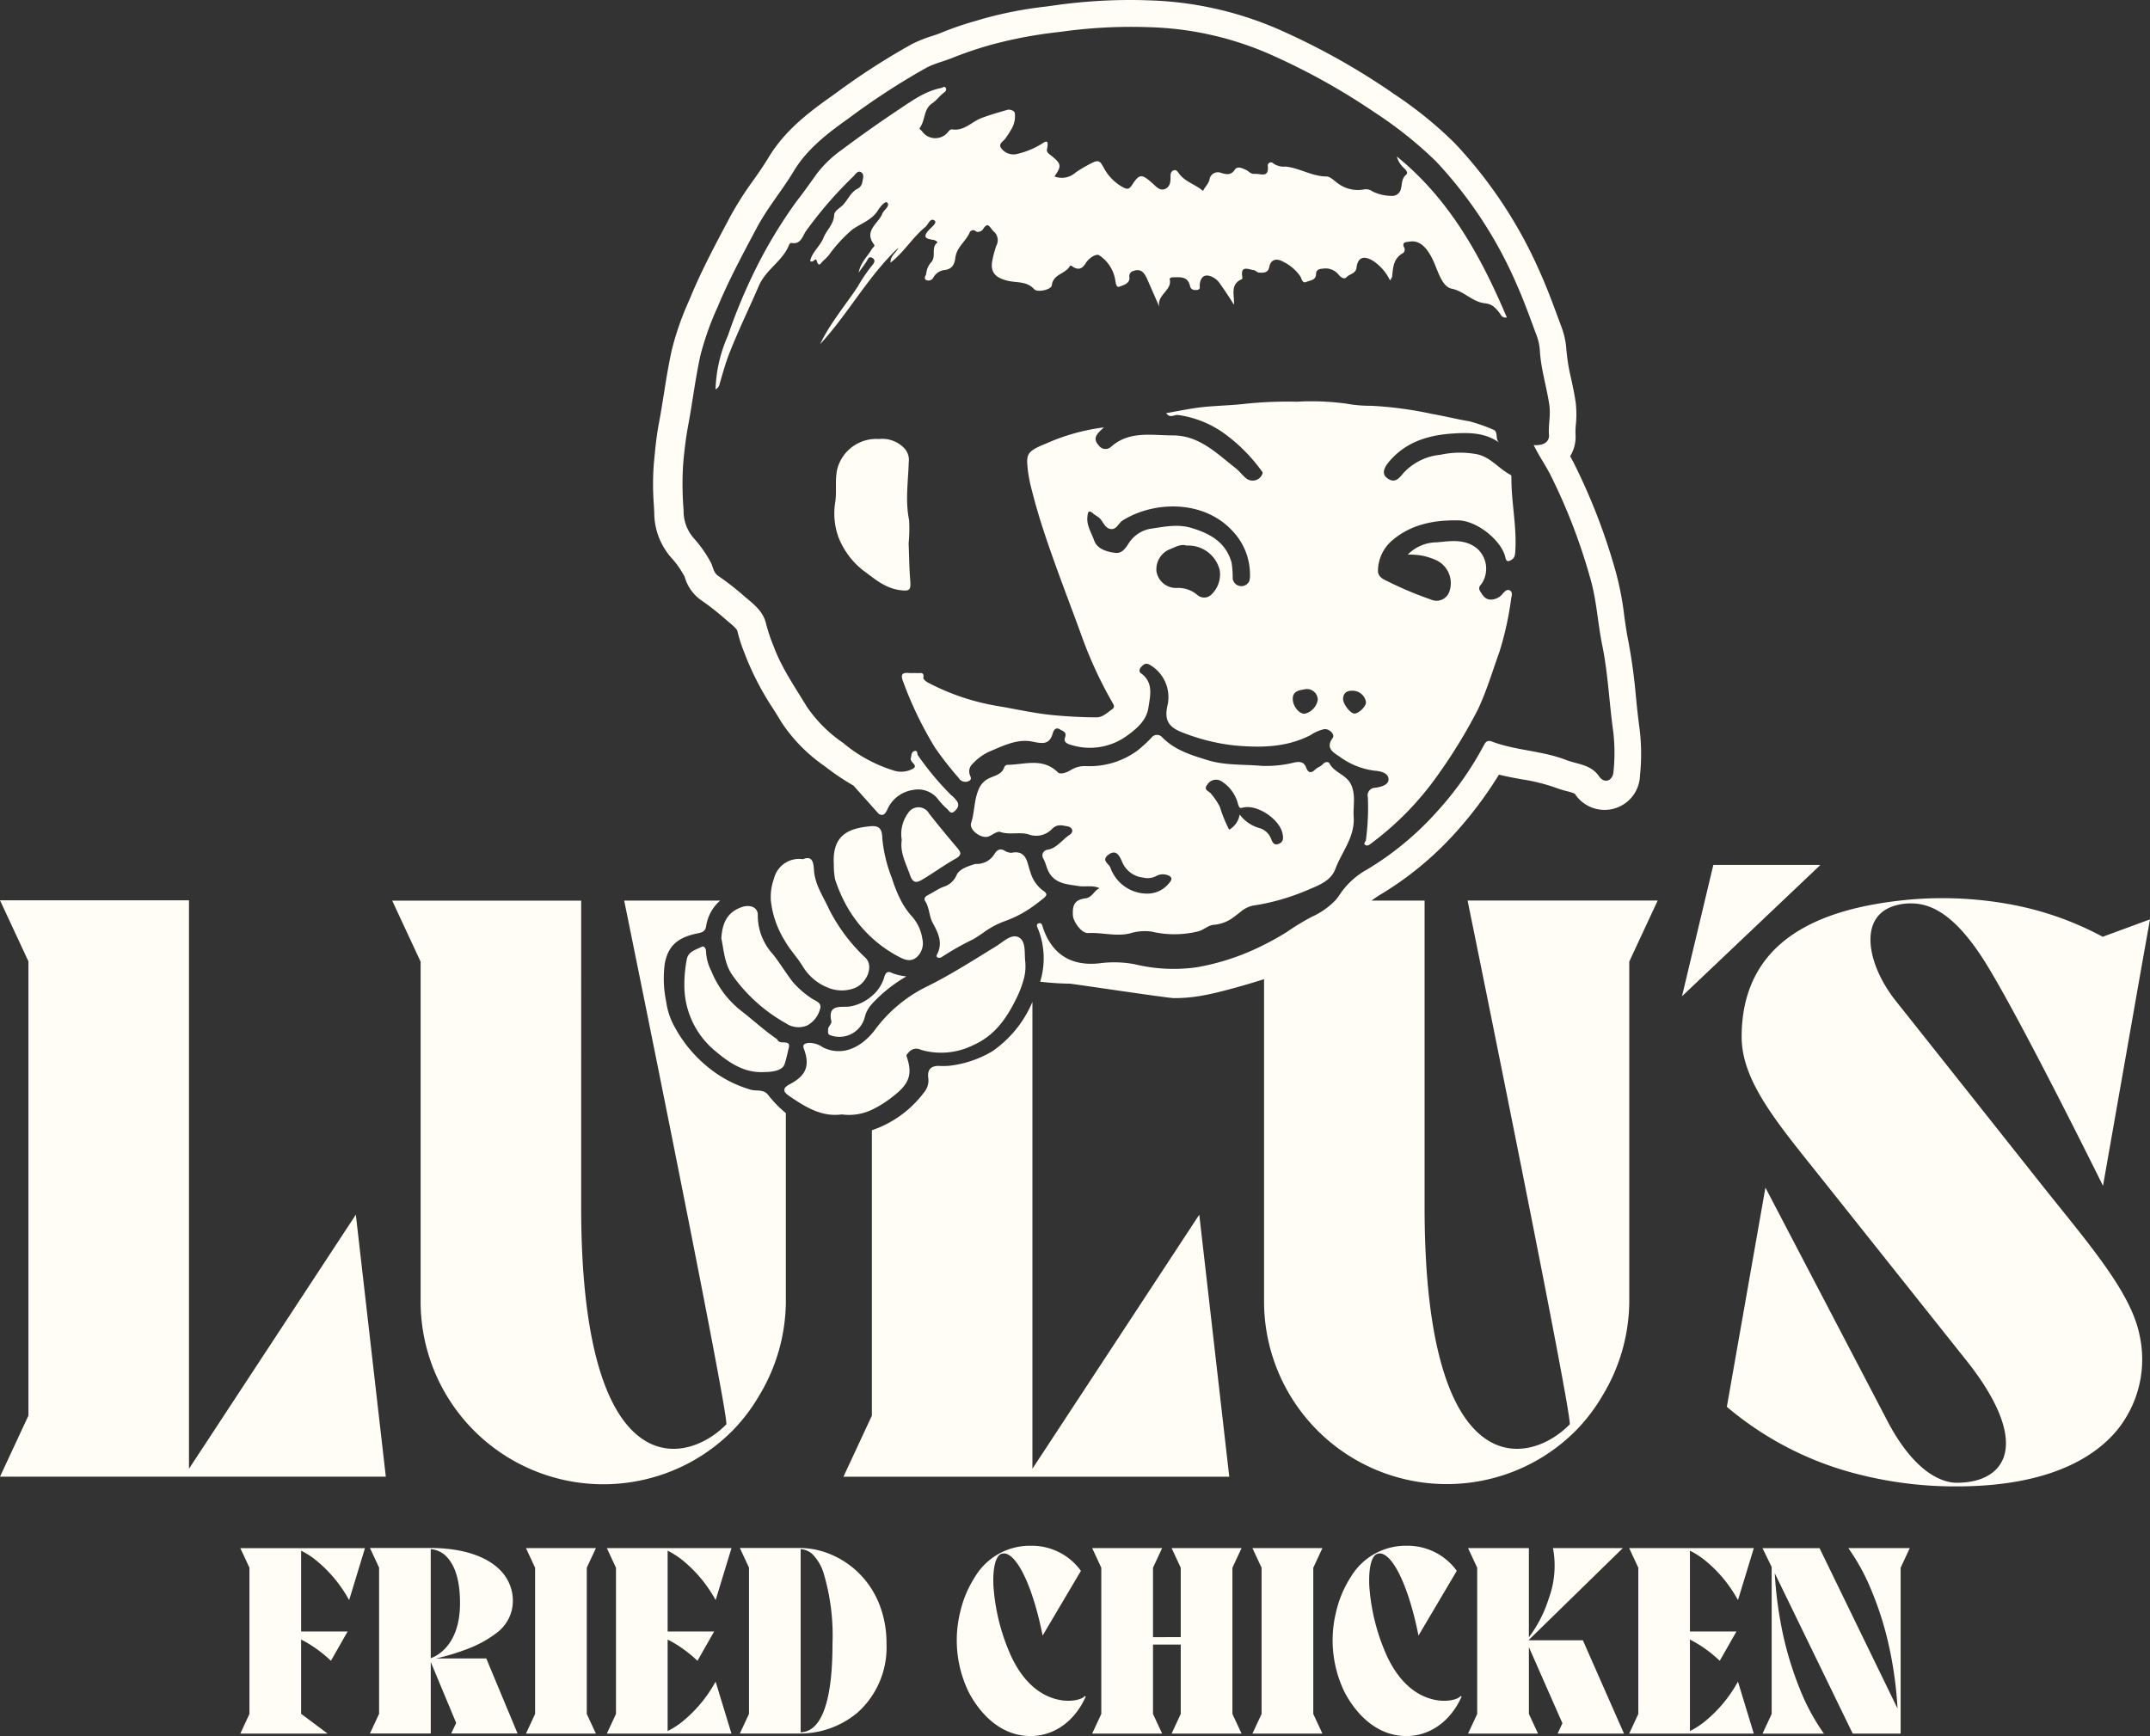
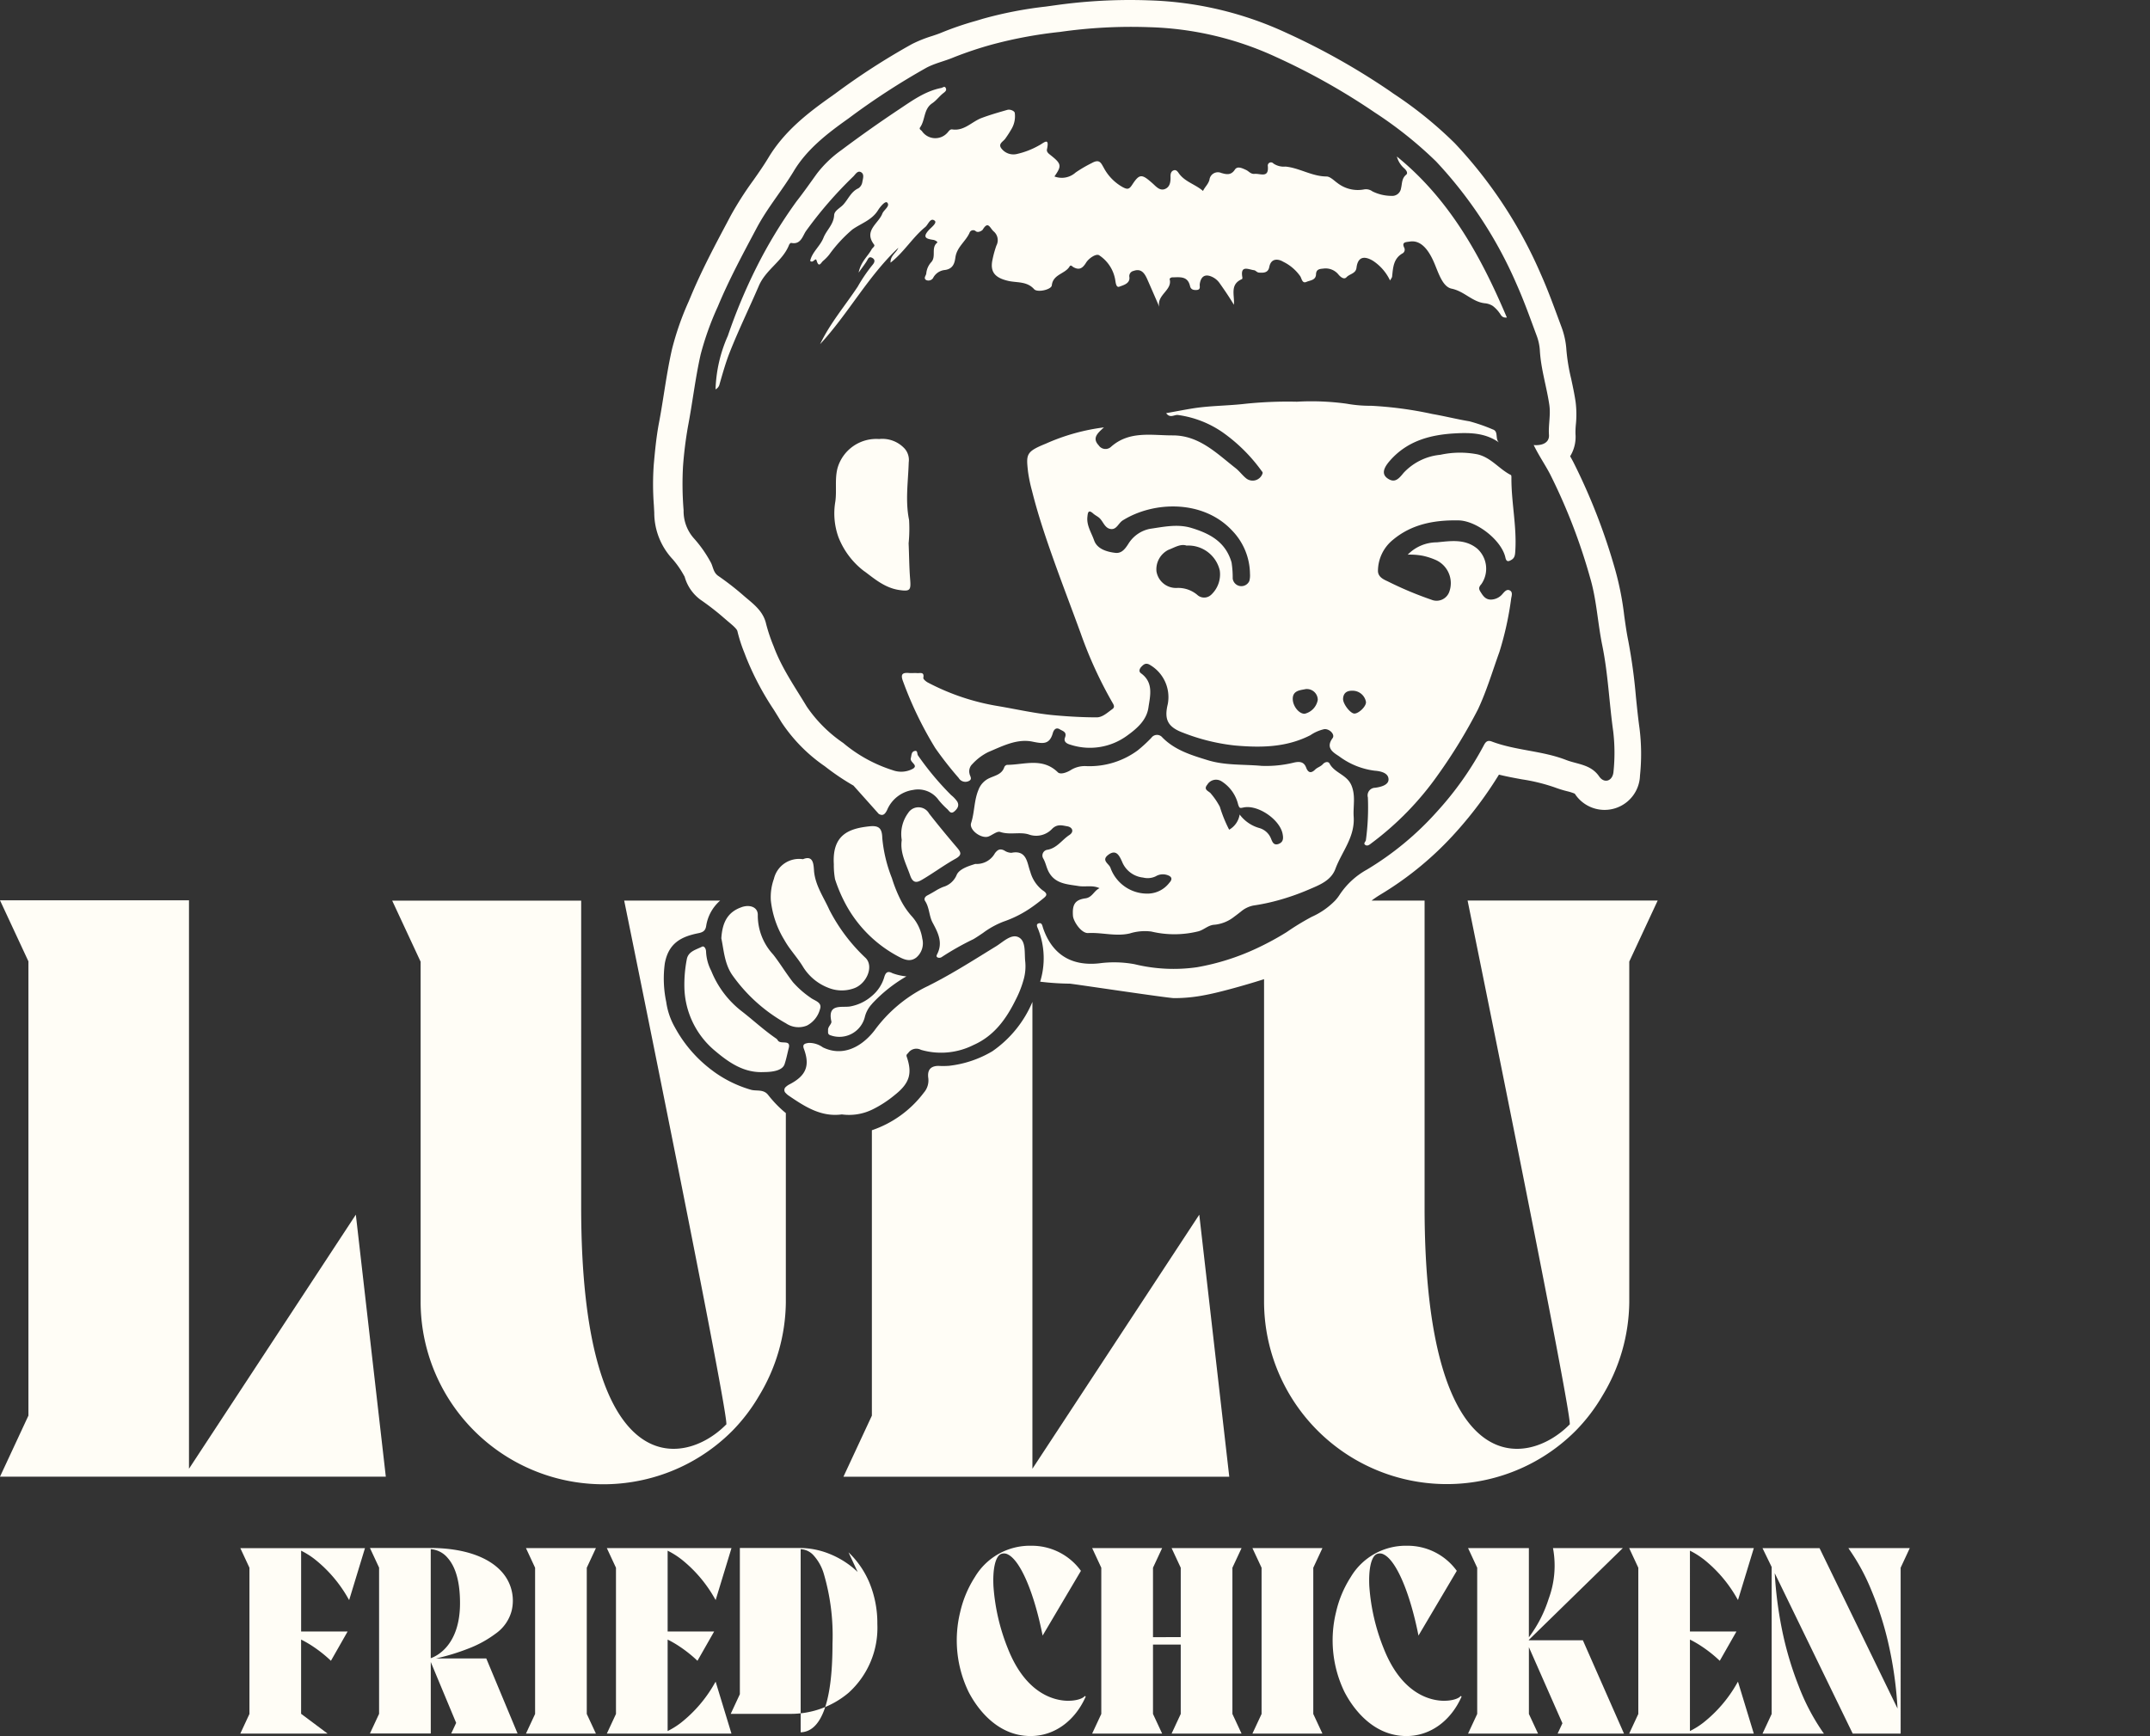
<svg xmlns="http://www.w3.org/2000/svg" id="Capa_1" width="300" height="242.286" viewBox="0 0 300 242.286">
  <rect x="0" y="0" width="300" height="242.286" fill="#333333" stroke="none" />
  <path id="Path_1" data-name="Path 1" d="M92.226,588.809v20.405l-1.276,2.743h12.184l-3.7-2.765V598.833a14.541,14.541,0,0,1,1.648.955,18.3,18.3,0,0,1,2.437,1.932l.077.074,2.33-4.092H99.437V586.428a11.092,11.092,0,0,1,1.836,1.143,18.723,18.723,0,0,1,4.767,5.585l.1.162,2.208-7.248H90.954l1.276,2.743Z" transform="translate(-57.42 -370.01)" fill="#fffdf6" />
  <path id="Path_2" data-name="Path 2" d="M156.252,601.427H149.24a30.538,30.538,0,0,0,4.472-1.36,15.669,15.669,0,0,0,3.856-2.109,5.644,5.644,0,0,0,2.23-3.211,6,6,0,0,0-1.183-5.172c-1.862-2.286-5.449-3.546-10.109-3.565H140.02l1.276,2.743v20.405L140.02,611.9h8.487v-9.976l3.543,8.5-.689,1.478h9.257l-4.346-10.426-.022-.052Zm-7.746-15.251a3.4,3.4,0,0,1,2.382,1.25c1.128,1.29,1.7,3.406,1.7,6.282,0,5.961-3.355,7.436-4.085,7.687V586.172Z" transform="translate(-88.4 -369.972)" fill="#fffdf6" />
  <path id="Path_3" data-name="Path 3" d="M208.832,586.06H199.07l1.276,2.743v20.405l-1.276,2.743h9.762l-1.276-2.743V588.8Z" transform="translate(-125.681 -370.004)" fill="#fffdf6" />
  <path id="Path_4" data-name="Path 4" d="M240,587.56a18.722,18.722,0,0,1,4.767,5.585l.1.162,2.208-7.248H229.68l1.276,2.743v20.405l-1.276,2.743h17.39l-2.208-7.248-.1.162A18.771,18.771,0,0,1,240,610.451a11.093,11.093,0,0,1-1.836,1.143V598.827a14.551,14.551,0,0,1,1.648.955,18.3,18.3,0,0,1,2.437,1.932l.077.074,2.33-4.092h-6.492V586.421A11.091,11.091,0,0,1,240,587.564Z" transform="translate(-145.006 -370.004)" fill="#fffdf6" />
-   <path id="Path_5" data-name="Path 5" d="M296.469,589.367a12.315,12.315,0,0,0-3.893-2.511,11.167,11.167,0,0,0-4.059-.837H280.03l1.276,2.743v20.405l-1.276,2.743h8.487a12.472,12.472,0,0,0,7.948-2.931,12.205,12.205,0,0,0,4.026-9.6,14.743,14.743,0,0,0-1.132-5.832,12.524,12.524,0,0,0-2.89-4.177Zm-4.77,19.517c-.745,1.858-1.817,2.82-3.185,2.857V586.182h0a2.587,2.587,0,0,1,1.747.807,6.616,6.616,0,0,1,1.434,2.466,30.479,30.479,0,0,1,1.261,9.924C292.955,603.668,292.531,606.8,291.7,608.884Z" transform="translate(-176.794 -369.978)" fill="#fffdf6" />
+   <path id="Path_5" data-name="Path 5" d="M296.469,589.367a12.315,12.315,0,0,0-3.893-2.511,11.167,11.167,0,0,0-4.059-.837H280.03v20.405l-1.276,2.743h8.487a12.472,12.472,0,0,0,7.948-2.931,12.205,12.205,0,0,0,4.026-9.6,14.743,14.743,0,0,0-1.132-5.832,12.524,12.524,0,0,0-2.89-4.177Zm-4.77,19.517c-.745,1.858-1.817,2.82-3.185,2.857V586.182h0a2.587,2.587,0,0,1,1.747.807,6.616,6.616,0,0,1,1.434,2.466,30.479,30.479,0,0,1,1.261,9.924C292.955,603.668,292.531,606.8,291.7,608.884Z" transform="translate(-176.794 -369.978)" fill="#fffdf6" />
  <path id="Path_6" data-name="Path 6" d="M377.716,606.807h0c-1.666,0-5.817-.708-8.417-7.24a28.473,28.473,0,0,1-2.031-8.726c-.122-2.374.251-4.085.981-4.487a1.123,1.123,0,0,1,1.036.033c1.725.852,3.609,5.213,4.8,11.111l.041.21,5.346-9.036-.033-.044a8.455,8.455,0,0,0-6.89-3.458,8.933,8.933,0,0,0-7.86,4.346,15.307,15.307,0,0,0-2.064,4.911,16.523,16.523,0,0,0,1.158,11.111c1.054,2.065,3.841,6.19,8.663,6.19,3.362,0,6.227-2.16,7.7-5.519l-.147-.07c-.114.232-.9.664-2.282.664Z" transform="translate(-228.645 -369.442)" fill="#fffdf6" />
  <path id="Path_7" data-name="Path 7" d="M434.218,586.06h-9.762l1.276,2.743v9.685H421.86V588.8l1.276-2.743H413.37l1.276,2.743v20.405l-1.276,2.743h9.766l-1.276-2.743v-9.685h3.871v9.685l-1.276,2.743h9.762l-1.276-2.743V588.8Z" transform="translate(-260.977 -370.004)" fill="#fffdf6" />
  <path id="Path_8" data-name="Path 8" d="M483.8,586.06H474.03l1.279,2.743v20.405l-1.279,2.743H483.8l-1.276-2.743V588.8Z" transform="translate(-299.275 -370.004)" fill="#fffdf6" />
  <path id="Path_9" data-name="Path 9" d="M519.975,606.807h0c-1.666,0-5.814-.708-8.416-7.24a28.475,28.475,0,0,1-2.031-8.726c-.122-2.374.251-4.085.981-4.487a1.123,1.123,0,0,1,1.036.033c1.725.852,3.609,5.213,4.8,11.111l.041.21,5.346-9.036-.033-.044a8.455,8.455,0,0,0-6.89-3.458,8.933,8.933,0,0,0-7.86,4.346,15.307,15.307,0,0,0-2.064,4.911,16.523,16.523,0,0,0,1.158,11.111c1.054,2.065,3.841,6.19,8.664,6.19,3.362,0,6.227-2.16,7.7-5.519l-.147-.07c-.114.232-.9.664-2.282.664Z" transform="translate(-318.459 -369.442)" fill="#fffdf6" />
  <path id="Path_10" data-name="Path 10" d="M564.133,598.916v-.055c.074-.07,13.109-12.807,13.109-12.807h-9.747l.026.1a13.326,13.326,0,0,1-.623,6.975,17.944,17.944,0,0,1-2.761,5.375V586.05H555.65l1.276,2.743V609.2l-1.276,2.743h9.766L564.14,609.2v-9.32l4.678,10.621-.671,1.441h9.261l-5.74-13.028h-7.532Z" transform="translate(-350.805 -369.997)" fill="#fffdf6" />
  <path id="Path_11" data-name="Path 11" d="M626.949,587.56a18.722,18.722,0,0,1,4.767,5.585l.1.162,2.208-7.248H616.63l1.276,2.743v20.405l-1.276,2.743h17.39l-2.208-7.248-.1.162a18.771,18.771,0,0,1-4.767,5.585,11.092,11.092,0,0,1-1.836,1.143V598.827a14.548,14.548,0,0,1,1.648.955,18.294,18.294,0,0,1,2.437,1.932l.077.074,2.33-4.092h-6.492V586.421a11.092,11.092,0,0,1,1.836,1.143Z" transform="translate(-389.304 -370.004)" fill="#fffdf6" />
  <path id="Path_12" data-name="Path 12" d="M679.16,586.193a28.9,28.9,0,0,1,3.119,5.747,45,45,0,0,1,2.3,7.093,54.1,54.1,0,0,1,1.353,9.416l-10.883-22.385H667.09l1.279,2.632v20.516l-1.276,2.743h8.575l-.1-.133a30.045,30.045,0,0,1-3.432-6.522,46.69,46.69,0,0,1-2.359-8.037,55.1,55.1,0,0,1-.977-7.7l10.879,22.385h6.688V588.8l1.276-2.743h-8.575l.1.133Z" transform="translate(-421.161 -370.004)" fill="#fffdf6" />
-   <path id="Path_13" data-name="Path 13" d="M641,327.44l-4.372,18.326,19.31-18.326Z" transform="translate(-401.931 -206.726)" fill="#fffdf6" />
-   <path id="Path_14" data-name="Path 14" d="M678.562,340.773c2.562-.2,6.09.479,10.7,7.58,4.682,7.211,16.826,31.808,16.826,31.808l5.456-31.023,1.1-6.164-6.6,2.429a43.815,43.815,0,0,0-13.2-4.579,52.327,52.327,0,0,0-14.326-.553c-7.207.737-12.553,2.455-16.343,5.257-4.321,3.193-6.51,7.849-6.51,13.836s4.619,11.613,10.47,18.923c.512.641,20.8,26.138,20.914,26.282,4.7,5.906,6.47,10.861,4.981,13.943-.962,1.994-3.222,3.093-6.367,3.093-1.511,0-5.464-.811-9.5-8.321l-17.18-32.873L653.6,411.006l.111.092a45.5,45.5,0,0,0,18.794,9.46,54.334,54.334,0,0,0,13.157,1.552c13.183,0,19.465-4.284,22.414-7.878a15.665,15.665,0,0,0,3.108-13.246c-1.051-5.283-5.773-11.159-11.244-17.961-.778-.966-1.582-1.969-2.393-2.99-.173-.221-17.548-22.134-20.328-25.622-3.023-3.793-4.3-8.144-3.174-10.816.689-1.641,2.208-2.588,4.516-2.828Z" transform="translate(-412.645 -214.666)" fill="#fffdf6" />
  <path id="Path_15" data-name="Path 15" d="M0,421.268H53.835L49.651,384.7,26.37,420.162V340.83H0l3.967,8.523v63.391Z" transform="translate(0 -215.18)" fill="#fffdf6" />
  <path id="Path_16" data-name="Path 16" d="M200.889,368.057c-.638-.807-1.574-.505-2.348-.7a16.731,16.731,0,0,1-5.939-3.089,18.456,18.456,0,0,1-4.723-5.648,9.888,9.888,0,0,1-1.2-3.528,15.853,15.853,0,0,1-.2-5.375c.531-2.916,2.4-3.764,4.7-4.225.745-.147.988-.435,1.08-1.051a5.871,5.871,0,0,1,1.943-3.495h-13.39s15.089,74,14.223,73.124c-5.9,5.994-20.225,8.225-20.225-30.37V340.95H148.44l3.967,8.523v47.454a25.5,25.5,0,0,0,33.467,24.2,25.22,25.22,0,0,0,10.028-6.182,24.762,24.762,0,0,0,3.735-4.9,25.612,25.612,0,0,0,3.731-13V370.6c-.192-.155-.38-.317-.568-.483a16.034,16.034,0,0,1-1.91-2.061Z" transform="translate(-93.716 -215.256)" fill="#fffdf6" />
  <path id="Path_17" data-name="Path 17" d="M345.6,444.443V379.29a15.813,15.813,0,0,1-5.589,6.887,15.1,15.1,0,0,1-6.053,2.031,11.029,11.029,0,0,1-1.482.011q-1.652.022-1.4,1.733a2.6,2.6,0,0,1-.623,2A15.145,15.145,0,0,1,323.2,397.2v39.83l-3.967,8.523h53.835l-4.184-36.571L345.6,444.443Z" transform="translate(-201.543 -239.461)" fill="#fffdf6" />
  <path id="Path_18" data-name="Path 18" d="M360.819,125.691s15.089,74,14.223,73.124c-5.9,5.994-20.225,8.225-20.225-30.37V125.691h-7.4a13.871,13.871,0,0,1,1.2-.818,45.749,45.749,0,0,0,10.7-8.877,54.907,54.907,0,0,0,5.876-7.886c1.091.269,2.168.468,3.222.66a25.508,25.508,0,0,1,4.534,1.11,15.968,15.968,0,0,0,1.74.542,7.069,7.069,0,0,1,1.084.343,4.945,4.945,0,0,0,9.1-2.536,28.8,28.8,0,0,0-.063-6.558c-.2-1.445-.35-2.894-.505-4.428a77.491,77.491,0,0,0-1.065-7.8c-.229-1.113-.391-2.271-.564-3.495a41.43,41.43,0,0,0-1.239-6.348,84.586,84.586,0,0,0-5.854-15.089c-.151-.288-.3-.564-.457-.833a5.139,5.139,0,0,0,.748-3.086,10.665,10.665,0,0,1,.048-1.305,14.011,14.011,0,0,0-.033-3.2c-.166-1.128-.4-2.194-.619-3.226a26.555,26.555,0,0,1-.664-4.011,11.143,11.143,0,0,0-.678-3.189c-.155-.413-.306-.829-.461-1.242-.745-2.013-1.512-4.1-2.426-6.146a63.13,63.13,0,0,0-12-18.274,55.86,55.86,0,0,0-8.571-6.934l-.542-.383a96.888,96.888,0,0,0-14.4-8.1A48.859,48.859,0,0,0,316.307.048C315.43.015,314.545,0,313.672,0a75.044,75.044,0,0,0-10.466.745c-.417.059-.829.114-1.246.173a55.681,55.681,0,0,0-8.822,1.714c-.324.1-.653.2-.981.295a43.413,43.413,0,0,0-4.763,1.633c-.372.159-.818.306-1.294.465a17.878,17.878,0,0,0-2.824,1.132A96.851,96.851,0,0,0,272.6,13.051l-.664.472c-3.163,2.245-6.444,4.756-8.7,8.52-.627,1.043-1.338,2.061-2.094,3.137a46.819,46.819,0,0,0-3.159,4.944l-.4.759c-1.8,3.384-3.664,6.887-5.194,10.573l-.269.641a39.854,39.854,0,0,0-2.334,6.71c-.465,2.072-.793,4.133-1.11,6.131-.221,1.39-.428,2.7-.678,4.015-.394,2.064-.579,4.114-.741,5.921a38.5,38.5,0,0,0,.018,5.655c.018.347.037.693.055,1.036a9.5,9.5,0,0,0,2.584,6.5,13.042,13.042,0,0,1,1.563,2.26l.077.129.033.1a5.988,5.988,0,0,0,2.179,3.137,37.251,37.251,0,0,1,3.027,2.323c.262.232.535.461.8.689.653.546,1.264,1.058,1.338,1.382a20.839,20.839,0,0,0,.97,3.012c.077.2.151.4.229.6A39.918,39.918,0,0,0,264,99.04c.358.575.715,1.147,1.062,1.729a22.487,22.487,0,0,0,6.064,6.171,33.79,33.79,0,0,0,4,2.7s1.412,1.574,3.524,3.945l.022.011c.49.284.811.14,1.147-.549a4.647,4.647,0,0,1,3.624-2.8,3.506,3.506,0,0,1,3.58,1.43,11.473,11.473,0,0,0,1.209,1.261c.269.269.479.726.977.3.453-.391.719-.848.376-1.4a4.34,4.34,0,0,0-.833-.874,40.338,40.338,0,0,1-4.619-5.526c-.166-.214,0-.759-.494-.623-.457.125-.4.6-.512.992-.17.6,1.1.973.3,1.475a3.413,3.413,0,0,1-2.8.217,20.191,20.191,0,0,1-6.931-3.808A19.218,19.218,0,0,1,268.6,98.6c-1.644-2.735-3.491-5.36-4.616-8.409a23.744,23.744,0,0,1-1.043-3.1c-.435-1.969-2.024-2.96-3.359-4.151a39.308,39.308,0,0,0-3.351-2.584c-.7-.5-.682-1.316-1.058-1.943a17.233,17.233,0,0,0-2.278-3.241,5.7,5.7,0,0,1-1.471-3.952,44.532,44.532,0,0,1-.081-6.157,55.611,55.611,0,0,1,.689-5.541c.638-3.333,1.018-6.706,1.762-10.02a40.907,40.907,0,0,1,2.4-6.71c1.57-3.779,3.517-7.377,5.441-11,1.5-2.813,3.532-5.205,5.154-7.9,1.851-3.086,4.708-5.279,7.617-7.344a99.615,99.615,0,0,1,10.909-7.1c1.213-.641,2.566-.918,3.823-1.456a52.531,52.531,0,0,1,5.346-1.784,61.308,61.308,0,0,1,9.471-1.755,70.067,70.067,0,0,1,12.409-.66,45.013,45.013,0,0,1,17.7,4.151,92.46,92.46,0,0,1,13.814,7.764,56.07,56.07,0,0,1,8.538,6.82A59.622,59.622,0,0,1,367.669,39.7c1.043,2.337,1.9,4.759,2.791,7.159A7.072,7.072,0,0,1,370.9,48.9c.144,2.584.944,5.051,1.32,7.594.21,1.423-.144,2.794-.048,4.2.074,1.073-.907,1.519-2.131,1.419.726,1.489,1.585,2.724,2.278,4.048a80.866,80.866,0,0,1,5.574,14.4c.929,3.1,1.069,6.352,1.714,9.5.811,3.956.966,8,1.526,11.985a25.383,25.383,0,0,1,.041,5.674c-.114,1.29-1.283,1.677-1.991.649-1.172-1.707-3.023-1.685-4.623-2.308-3.344-1.3-7.016-1.305-10.367-2.573-.6-.229-.866.044-1.128.564a45.254,45.254,0,0,1-6.5,9.2,42.168,42.168,0,0,1-9.806,8.118,10.882,10.882,0,0,0-3.779,3.476,5.856,5.856,0,0,1-.634.826,10.55,10.55,0,0,1-3.277,2.282,35.576,35.576,0,0,0-3.506,2.138,39.621,39.621,0,0,1-4.033,2.194,32.988,32.988,0,0,1-8.457,2.7,22.952,22.952,0,0,1-8.708-.417,15.673,15.673,0,0,0-4.973-.122c-4.04.428-6.581-1.408-7.79-4.866-.122-.35-.155-.822-.579-.73-.5.107-.247.52-.118.848a11.057,11.057,0,0,1,.269,7.307,37.237,37.237,0,0,0,4.144.276c.914.092,13.677,2.017,14.533,2.017a21.667,21.667,0,0,0,3.7-.31q1.41-.243,2.794-.6s2.713-.66,6.072-1.733v44.991a25.5,25.5,0,0,0,33.467,24.2,25.245,25.245,0,0,0,10.028-6.182,24.762,24.762,0,0,0,3.734-4.9,25.611,25.611,0,0,0,3.731-13V134.2l3.967-8.523H360.819Z" transform="translate(-156.037)" fill="#fffdf6" />
  <path id="Path_19" data-name="Path 19" d="M262.043,359.049c.011-.4-.251-.877-.571-.715-.826.424-1.935.645-2.124,1.792a18.524,18.524,0,0,0-.332,3.742,11.854,11.854,0,0,0,4.291,9.01c1.924,1.622,4.018,3.086,6.757,2.953,1.648,0,2.68-.35,2.931-1.095.066-.2.125-.4.181-.6.151-.553.265-1.121.409-1.67.144-.568-.085-.708-.409-.752-.4-.055-.944.037-1.128-.324a.882.882,0,0,0-.288-.284c-1.7-1.172-3.211-2.584-4.826-3.83a13.425,13.425,0,0,1-4.166-5.57,6.431,6.431,0,0,1-.723-2.654Z" transform="translate(-163.523 -226.21)" fill="#fffdf6" />
  <path id="Path_20" data-name="Path 20" d="M351.8,336.661a.6.6,0,0,0,.505-.048,38.4,38.4,0,0,1,4.457-2.518c.461-.273.9-.575,1.349-.877a11.951,11.951,0,0,1,2.872-1.582,15.675,15.675,0,0,0,4.007-2.061c.483-.339.951-.7,1.412-1.076.479-.394.907-.667,0-1.235a4.933,4.933,0,0,1-1.707-2.592c-.446-1.135-.431-3.078-2.632-2.629a1.837,1.837,0,0,1-.988-.324c-.575-.284-.9-.155-1.312.38a2.9,2.9,0,0,1-2.732,1.493c-.778.247-2.26.667-2.617,1.563a2.9,2.9,0,0,1-1.869,1.648,6.912,6.912,0,0,0-.833.4c-.45.269-.907.542-1.371.782-.358.181-.461.479-.365.689a.21.21,0,0,0,.018.052c.641.933.56,2.1,1.077,3.064.73,1.364,1.449,2.728.671,4.321-.107.214-.229.428.052.549Z" transform="translate(-220.937 -203.022)" fill="#fffdf6" />
  <path id="Path_21" data-name="Path 21" d="M309.077,378.668a15.751,15.751,0,0,0,3.226-2.087c2.079-1.652,2.433-3.016,1.644-5.32-.107-.313.1-.38.214-.531a1.381,1.381,0,0,1,1.77-.431,10.057,10.057,0,0,0,7.329-.671c2.883-1.272,4.575-3.642,5.895-6.326a14.5,14.5,0,0,0,1.147-2.964,6.775,6.775,0,0,0,.181-2.367c-.133-1.172.133-2.817-.9-3.37s-2.179.641-3.178,1.253c-.048.029-.092.059-.14.085-3.218,1.98-6.407,4.026-9.806,5.674a19.942,19.942,0,0,0-7.038,6.02c-.111.14-.225.28-.343.413-1.692,1.943-4.151,3.207-6.831,1.91a3.275,3.275,0,0,0-1.994-.623c-.465.081-.907.144-.66.811.881,2.363.324,3.76-1.98,4.962a2.2,2.2,0,0,0-.535.369.562.562,0,0,0,0,.87,2.215,2.215,0,0,0,.4.347c2.253,1.534,4.523,3.016,7.417,2.621a7.389,7.389,0,0,0,4.184-.649Z" transform="translate(-187.427 -223.783)" fill="#fffdf6" />
  <path id="Path_22" data-name="Path 22" d="M297.759,326.6c-.07-.841-.077-2.194-1.545-1.589a3.6,3.6,0,0,0-4.048,2.728,7.545,7.545,0,0,0-.431,3.045,13.3,13.3,0,0,0,1.876,5.486,12.387,12.387,0,0,0,.955,1.445c.571.77,1.183,1.519,1.674,2.337a7.163,7.163,0,0,0,3.528,2.909,4.993,4.993,0,0,0,3.617.048c1.7-.634,2.743-3,1.593-4.2a24.6,24.6,0,0,1-5.088-6.75c-.8-1.781-1.969-3.4-2.135-5.46Z" transform="translate(-184.175 -205.098)" fill="#fffdf6" />
  <path id="Path_23" data-name="Path 23" d="M275.877,343.148c-2.02.686-2.724,2.2-2.857,4.358.35,1.648.439,3.6,1.578,5.194a22.761,22.761,0,0,0,6.765,6.275c.218.133.435.262.66.383a3.116,3.116,0,0,0,2.938.324,3.623,3.623,0,0,0,1.825-2.289c.35-.981-.77-1.172-1.309-1.6a13.181,13.181,0,0,1-2.455-2.157c-.35-.446-.675-.911-1-1.375-.582-.841-1.143-1.7-1.773-2.5a8.029,8.029,0,0,1-2.142-5.449c.055-1.147-1.069-1.559-2.23-1.169Z" transform="translate(-172.369 -216.55)" fill="#fffdf6" />
  <path id="Path_24" data-name="Path 24" d="M342.4,315.135c.406,1.176,1.014.959,1.648.586.457-.265.9-.549,1.349-.837,1.106-.715,2.19-1.46,3.336-2.1.955-.535.734-.922.188-1.563-1.323-1.552-2.621-3.123-3.878-4.73a1.7,1.7,0,0,0-2.927-.088,4.968,4.968,0,0,0-.9,3.746.225.225,0,0,0,0,.052c-.254,1.788.619,3.3,1.183,4.933Z" transform="translate(-215.395 -192.943)" fill="#fffdf6" />
  <path id="Path_25" data-name="Path 25" d="M290.674,60.745c-1.766,2.673-3.871,5.128-5.268,8.055,3.934-4.247,6.673-9.463,10.923-13.456-.288.712-1.143,1.106-1.088,2.076,1.888-1.475,3.064-3.513,4.837-4.966.424-.347.7-1.36,1.309-.9.4.3-.461.947-.778,1.287-1,1.084-.35,1.261.594,1.4.28.041.66.3.553.383-.914.723-.1,1.932-.844,2.735a2.7,2.7,0,0,0-.686,1.559c-.026.317-.439.66-.018.929a.773.773,0,0,0,.959-.269,2.068,2.068,0,0,1,1.677-1.135c1.176-.17,1.342-1.036,1.449-1.77.206-1.434,1.416-2.2,1.961-3.4a.536.536,0,0,1,.885-.232c.354.258.892-.114.959-.221.759-1.25.97-.295,1.508.221a1.6,1.6,0,0,1,.4,2,14.512,14.512,0,0,0-.527,1.9c-.409,1.781.343,2.6,2.179,3.023,1.205.28,2.61.029,3.613,1.158.457.512,2.407.066,2.47-.531.166-1.563,1.843-1.578,2.474-2.629.177-.295.361-.011.542.088.826.461,1.29.144,1.766-.627.38-.616,1.39-1.294,1.817-1.036a5.11,5.11,0,0,1,2.2,3.182c.114.428.1,1.412.641,1.2.487-.192,1.5-.417,1.386-1.327a.736.736,0,0,1,.575-.866c1.095-.4,1.563.358,1.932,1.191.564,1.272,1.113,2.547,1.67,3.823-.42-1.681,1.891-2.334,1.43-3.9a.464.464,0,0,1,.4-.218c1.043-.015,2.131-.21,2.455,1.22.111.487.5.579.944.542.586-.052.369-.516.413-.826.162-1.128.8-1.478,1.825-.955a2.616,2.616,0,0,1,.962.855c.686.966,1.349,1.947,1.976,2.986.125-1.323-.619-2.831,1.128-3.58.048-.018.066-.17.052-.254-.317-1.747.859-1.088,1.637-.984.229.029.391.317.7.335.667.044,1.268.015,1.423-.793.247-1.29,1.305-1.11,1.921-.734a6.238,6.238,0,0,1,2.411,2.053c.2.35.269,1.029.852.767.5-.225,1.305-.21,1.335-1.062.026-.667.442-.745,1-.789a2.3,2.3,0,0,1,2.131.826c.247.3.763.767,1.117.38.439-.483,1.3-.494,1.4-1.327.173-1.453.992-1.747,2.3-.97a6.735,6.735,0,0,1,2.382,2.747c.144-.262.273-.4.288-.546.133-1.253.173-2.533,1.493-3.259a.6.6,0,0,0,.225-.708c-.442-.874.184-.829.748-.918,1.5-.236,2.544,1.054,3.311,2.754.656,1.46,1.2,3.543,2.529,3.819,1.788.372,2.905,1.869,4.656,2.039a2.462,2.462,0,0,1,1.11.391,4.635,4.635,0,0,1,.914.962c.221.28.31.7,1.025.638-3.639-8.6-8.029-16.531-15.347-22.473a3.317,3.317,0,0,0,1,1.626c.277.24.6.667.3.911-.645.52-.553,1.239-.719,1.884A1.234,1.234,0,0,1,365.15,48.1a6.034,6.034,0,0,1-2.676-.63,1.511,1.511,0,0,0-1.147-.273,4.634,4.634,0,0,1-3.687-.859c-.505-.354-1.043-.94-1.567-.944-2.035-.011-3.757-1.187-5.714-1.382a2.591,2.591,0,0,1-1.7-.431.444.444,0,0,0-.782.306c.2,1.8-1.032,1.065-1.854,1.143-.538.048-.789-.372-1.18-.549-.535-.243-1.206-.586-1.563-.037-.549.844-1.242.641-1.888.461a1.185,1.185,0,0,0-1.652.94c-.17.641-.653,1.021-.9,1.57-1.069-.929-2.5-1.265-3.344-2.422-.17-.236-.369-.586-.748-.457s-.453.505-.442.885c.018.693-.059,1.423-.759,1.714-.741.31-1.268-.354-1.733-.767-1.512-1.346-1.829-1.39-2.853.173-.42.641-.645.708-1.349.328a6.671,6.671,0,0,1-2.632-2.71c-.38-.656-.579-1.253-1.677-.63a18.14,18.14,0,0,0-2.238,1.309,2.883,2.883,0,0,1-2.957.553c1.051-1.5.988-1.77-.579-3.008-.243-.192-.538-.42-.465-.77.395-1.814-.468-.87-1.124-.546a11.24,11.24,0,0,1-3.045,1.183,2.107,2.107,0,0,1-2.153-.723c-.582-.7.243-1,.524-1.438a15.09,15.09,0,0,0,.925-1.453,3.486,3.486,0,0,0,.38-2.123c-.048-.262-.627-.531-1.043-.413-1.206.347-2.415.693-3.587,1.132-1.371.516-2.418,1.847-4.1,1.593-.335-.052-.512.324-.734.535a2.257,2.257,0,0,1-3.491-.3c-.122-.155-.439-.258-.247-.527.734-1.032.464-2.544,1.692-3.362.59-.391,1.017-1.018,1.589-1.445.258-.2.417-.358.313-.63-.155-.4-.413-.1-.652-.055-2.227.439-4.026,1.747-5.847,2.96q-4.131,2.748-8.107,5.729a15.908,15.908,0,0,0-3.406,3.281c-.922,1.279-1.847,2.606-2.806,3.823a66.347,66.347,0,0,0-5.64,9.294,76.477,76.477,0,0,0-3.967,9.5,19.857,19.857,0,0,0-1.718,7.476,1.069,1.069,0,0,0,.571-.767c.428-1.475.844-2.971,1.4-4.38,1.242-3.148,2.735-6.2,4.074-9.309.988-2.293,3.336-3.443,4.221-5.722.044-.111.214-.276.288-.262,1.331.284,1.593-.947,2.042-1.622a56.433,56.433,0,0,1,6.64-7.661c.295-.3.6-.87,1.088-.571.468.288.236.9.159,1.353a1.3,1.3,0,0,1-.538.874c-1.058.472-1.438,1.563-2.157,2.323-.424.446-1.209.811-1.239,1.43-.066,1.305-1.062,2.083-1.482,3.145-.468,1.191-1.593,2-1.862,3.237.424.4.745-.564.9-.041.321,1.095.638.247.9.048a6.082,6.082,0,0,0,.848-.866,19.607,19.607,0,0,1,3.248-3.524c1.209-.852,2.71-1.3,3.565-2.676.291-.472,1.025-1.368,1.29-1.076.45.494-.479,1.006-.686,1.548-.531,1.382-2.636,2.363-1.154,4.306.184.243-.217.442-.335.667-.523.977-1.5,1.7-1.814,3.252.531-.748.855-1.158,1.128-1.6.188-.306.291-.715.767-.457.56.306.229.778.015,1.014a22.572,22.572,0,0,0-2.017,2.964Z" transform="translate(-170.977 -20.764)" fill="#fffdf6" />
  <path id="Path_26" data-name="Path 26" d="M323.679,320a20.049,20.049,0,0,1-1.342-5.578c-.033-1.342-.428-1.8-1.8-1.652-2.794.3-5.213,1.124-4.962,5.29a10.784,10.784,0,0,0,.17,2.094,20.915,20.915,0,0,0,1.205,2.942,17.845,17.845,0,0,0,7.675,7.867c.87.472,1.666.726,2.452.122a2.6,2.6,0,0,0,.844-2.636,5.992,5.992,0,0,0-1.574-3.244,10.72,10.72,0,0,1-1.423-2.112,19.37,19.37,0,0,1-1.246-3.1Z" transform="translate(-199.227 -197.446)" fill="#fffdf6" />
  <path id="Path_27" data-name="Path 27" d="M313.778,376.812a3.658,3.658,0,0,0,4.8-2.658,4.131,4.131,0,0,1,.951-1.7c.041-.048.077-.1.118-.14a20.6,20.6,0,0,1,4.708-3.727,7.787,7.787,0,0,1-1.943-.442c-.748-.409-.992-.011-1.169.619a5.39,5.39,0,0,1-1.711,2.558,6.269,6.269,0,0,1-3.049,1.464c-1.158.181-3.17-.45-2.6,2.079.081.35-.494.723-.461,1.213.018.3-.1.594.354.737Z" transform="translate(-197.879 -232.32)" fill="#fffdf6" />
  <path id="Path_28" data-name="Path 28" d="M320.019,184.655c1.471,1.11,2.887,2.308,4.829,2.6,1.552.229,1.663.029,1.537-1.526-.133-1.652-.136-3.333-.21-4.992a20.494,20.494,0,0,0,.063-3.255c-.549-2.68-.125-5.368-.048-8.044a2.4,2.4,0,0,0-.557-1.9,4.237,4.237,0,0,0-3.58-1.353,5.625,5.625,0,0,0-5.8,4.063c-.406,1.559-.088,3.123-.306,4.664a9.8,9.8,0,0,0,.431,4.955,10.96,10.96,0,0,0,3.639,4.8Z" transform="translate(-199.39 -104.914)" fill="#fffdf6" />
  <path id="Path_29" data-name="Path 29" d="M420.545,285.225c-.63-1.46-2.326-1.681-3.03-3-.188-.354-.667-.232-.929.066-.306.35-.782.461-1.077.756-.634.634-1.025.38-1.268-.273-.313-.837-.947-.848-1.615-.715a16.206,16.206,0,0,1-4.612.479c-2.511-.229-5.076-.037-7.528-.8-2.278-.7-4.568-1.394-6.311-3.17a.96.96,0,0,0-1.519.044,20.107,20.107,0,0,1-1.917,1.766,11.337,11.337,0,0,1-7.233,2.194,3.7,3.7,0,0,0-2.135.571c-.538.332-1.419.645-1.773.295-2.149-2.105-4.686-1.051-7.093-1.04a.543.543,0,0,0-.383.324c-.328.988-1.246,1.154-2.031,1.508a2.9,2.9,0,0,0-1.57,1.655c-.63,1.5-.531,3.112-1.025,4.627-.321.981,1.46,2.264,2.444,1.876.549-.217,1.194-.771,1.611-.627,1.335.453,2.739-.044,3.978.347a3.043,3.043,0,0,0,3.277-.789c.715-.7,1.4-.465,2.083-.35.767.125,1,.774.321,1.217-1.025.667-1.718,1.814-3.034,2.057a.809.809,0,0,0-.616,1.224c.339.582.431,1.228.734,1.814.9,1.747,2.614,1.773,4.2,2.031.947.155,1.943-.162,2.923.3-.774.332-1,1.283-1.972,1.416-1.46.2-1.851.863-1.74,2.437.052.752,1.147,2.463,2.124,2.407,1.932-.107,3.845.509,5.8.055a7.085,7.085,0,0,1,3.019-.265,13.863,13.863,0,0,0,6.518-.022c.818-.2,1.4-.892,2.3-.929a5.255,5.255,0,0,0,2.783-1.154c.295-.206.582-.442.877-.667a3.829,3.829,0,0,1,1.755-.859,28.4,28.4,0,0,0,3.347-.7,32.923,32.923,0,0,0,4.424-1.548c1.423-.612,3.06-1.22,3.672-2.864.892-2.4,2.739-4.428,2.551-7.277-.1-1.475.313-2.931-.332-4.428Zm-25.419,13.666a3.826,3.826,0,0,1-2.824,1.471,5.439,5.439,0,0,1-5.371-3.617c-.2-.549-1.3-1.006-.328-1.766,1.176-.918,1.618.221,1.939.892a3.554,3.554,0,0,0,2.949,2.256,2.6,2.6,0,0,0,1.777-.181,1.916,1.916,0,0,1,1.552-.184c.5.151.944.464.306,1.124Zm15.321-5.475c-.748.3-.922-.28-1.124-.767a2.475,2.475,0,0,0-1.641-1.441,5.174,5.174,0,0,1-2.717-1.88,2.967,2.967,0,0,1-1.464,2.12,19.067,19.067,0,0,1-1.3-3.2,9.857,9.857,0,0,0-1.235-1.821c-.247-.369-1.128-.516-.523-1.253a1.426,1.426,0,0,1,1.98-.49,5.282,5.282,0,0,1,2.33,3.244c.184.542.236.527.759.417,2.017-.42,5.08,1.7,5.449,3.7.1.527.144,1.1-.516,1.368Z" transform="translate(-231.99 -175.653)" fill="#fffdf6" />
  <path id="Path_30" data-name="Path 30" d="M346,200.356a49.911,49.911,0,0,0,3.274,4.181,1.083,1.083,0,0,0,1.412.428c.553-.273.159-.66.1-1.025a1.389,1.389,0,0,1,.4-1.346,7.523,7.523,0,0,1,2.2-1.663c1.991-.837,4.011-1.906,6.186-1.464,1.441.295,2.374.453,2.839-1.2.1-.354.387-.874.97-.52.417.254,1.029.361.726,1.15-.232.608.3.874.763,1a8.783,8.783,0,0,0,7.9-1.264c1.412-1.014,2.721-2.168,2.979-3.908.243-1.644.756-3.5-1.04-4.8-.339-.243-.217-.634.081-.936s.564-.52,1.047-.3a5.206,5.206,0,0,1,2.614,5.53c-.5,2.068-.1,3.185,2.153,4.011a27.939,27.939,0,0,0,7.159,1.77c3.676.332,7.226.288,10.592-1.434a5.586,5.586,0,0,1,1.932-.841c.719-.077,1.537.745,1.161,1.253-1.006,1.364.074,1.991.9,2.529a10.477,10.477,0,0,0,4.97,2.017c.774.055,1.961.284,1.935,1.246-.018.741-1.036,1.025-1.869,1.135a1.065,1.065,0,0,0-1.014,1.349,33.965,33.965,0,0,1-.273,5.932c-.011.24-.417.483-.088.7.288.192.56-.007.829-.221a42.081,42.081,0,0,0,9.327-9.585,73,73,0,0,0,5.563-9.11c1.224-2.6,2.031-5.349,3-8.033a44.611,44.611,0,0,0,1.641-7.469c.063-.35.243-.87-.188-1.1s-.737.17-1.006.465a2.169,2.169,0,0,1-1.618.811c-.8.007-1.139-.549-1.5-1.132-.273-.431-.159-.678.151-1.032a3.776,3.776,0,0,0-.564-4.936c-1.714-1.419-3.723-1.076-5.64-.892a5.693,5.693,0,0,0-4.07,1.718,9.849,9.849,0,0,1,2.1.159,9.311,9.311,0,0,1,1.876.616,3.544,3.544,0,0,1,1.8,4.464,1.879,1.879,0,0,1-2.466,1.054,49.815,49.815,0,0,1-6.12-2.573c-.63-.284-1.368-.645-1.346-1.5a5.624,5.624,0,0,1,2.065-4.269c2.643-2.219,5.8-2.791,9.169-2.732,2.566.044,6.039,2.805,6.551,5.2.144.678.5.512.859.295.483-.288.49-.774.523-1.294.206-3.362-.549-6.669-.546-10.016,0-.177.015-.472-.074-.516-1.644-.826-2.761-2.452-4.682-2.89a12.844,12.844,0,0,0-5.158.066,8.044,8.044,0,0,0-5.132,2.525c-.664.815-1.213,1.467-2.216.785-.844-.575-.645-1.4.306-2.485,2.433-2.78,5.659-3.631,9.146-3.816,2.1-.111,4.2-.055,6.072,1.272-.579-.535-.018-1.556-.874-1.825a23.976,23.976,0,0,0-3.248-1.128c-1.733-.288-3.44-.723-5.172-1.021a52.748,52.748,0,0,0-8.542-1.147,18.587,18.587,0,0,1-3.451-.295,36.178,36.178,0,0,0-6.909-.273,57.031,57.031,0,0,0-7.211.291c-2.33.273-4.7.258-7.038.6-1.305.2-2.6.461-3.993.708.571.778,1.143.17,1.674.258a14.369,14.369,0,0,1,6.168,2.389,23.179,23.179,0,0,1,5.478,5.419c.1.129.2.2.1.431a1.454,1.454,0,0,1-2.293.571c-.516-.428-.925-1-1.453-1.408-2.636-2.061-5.08-4.564-8.759-4.557-2.968.007-6.09-.689-8.656,1.637a1.139,1.139,0,0,1-1.67-.247c-.936-1.01-.2-1.666.73-2.507a28.535,28.535,0,0,0-8.122,2.275c-2.761,1.117-2.735,1.486-2.474,3.882a20.8,20.8,0,0,0,.56,2.7c.826,3.318,1.917,6.544,3.067,9.769,1.206,3.384,2.5,6.743,3.727,10.116a58.443,58.443,0,0,0,4.494,9.784c.214.361.2.59-.085.793-.675.479-1.357,1.147-2.175,1.147-2,0-4.011-.118-6.009-.3-2.592-.24-5.135-.826-7.7-1.261a32.19,32.19,0,0,1-9.858-3.3c-.262-.14-.66-.476-.627-.649.17-.892-.465-.627-.87-.664-.358-.033-.723.022-1.08-.011-.959-.085-1.272.14-.874,1.18a51.5,51.5,0,0,0,4.476,9.268Zm58.3-7.993a1.893,1.893,0,0,1,1.788,1.486c.173.608-1,1.729-1.615,1.7-.571-.029-1.618-1.382-1.563-2.1.059-.833.6-1.124,1.394-1.084Zm-6.721-.21a1.518,1.518,0,0,1,1.8,1.482,2.421,2.421,0,0,1-1.821,1.939c-.778.044-1.677-1.058-1.67-2.09.007-1.128.988-1.187,1.7-1.327ZM384.468,179a1.413,1.413,0,0,1-1.917-.029,4.144,4.144,0,0,0-2.806-.955,2.756,2.756,0,0,1-2.876-2.334,3.04,3.04,0,0,1,1.67-2.982c.848-.317,1.677-.877,2.536-.594a4.5,4.5,0,0,1,4.63,3.476A3.882,3.882,0,0,1,384.471,179Zm-16.295-7.613c-.361-1.058-1.069-2.072-.94-3.285.059-.553.1-1.11.829-.453.262.232.6.38.859.619.538.505.745,1.427,1.585,1.526.815.1,1.062-.833,1.663-1.206,4.35-2.713,11.255-2.89,15.274,1.438a8.813,8.813,0,0,1,2.477,6.024,2.966,2.966,0,0,1-.092,1,1.218,1.218,0,0,1-2.319-.347,13.437,13.437,0,0,0-.162-2.256c-.833-2.857-3.012-4.022-5.611-4.807-1.95-.586-3.882-.144-5.762.125a4.577,4.577,0,0,0-2.975,2.02c-.509.815-1,1.438-1.876,1.335-1.191-.14-2.54-.549-2.949-1.74Z" transform="translate(-215.504 -95.963)" fill="#fffdf6" />
</svg>